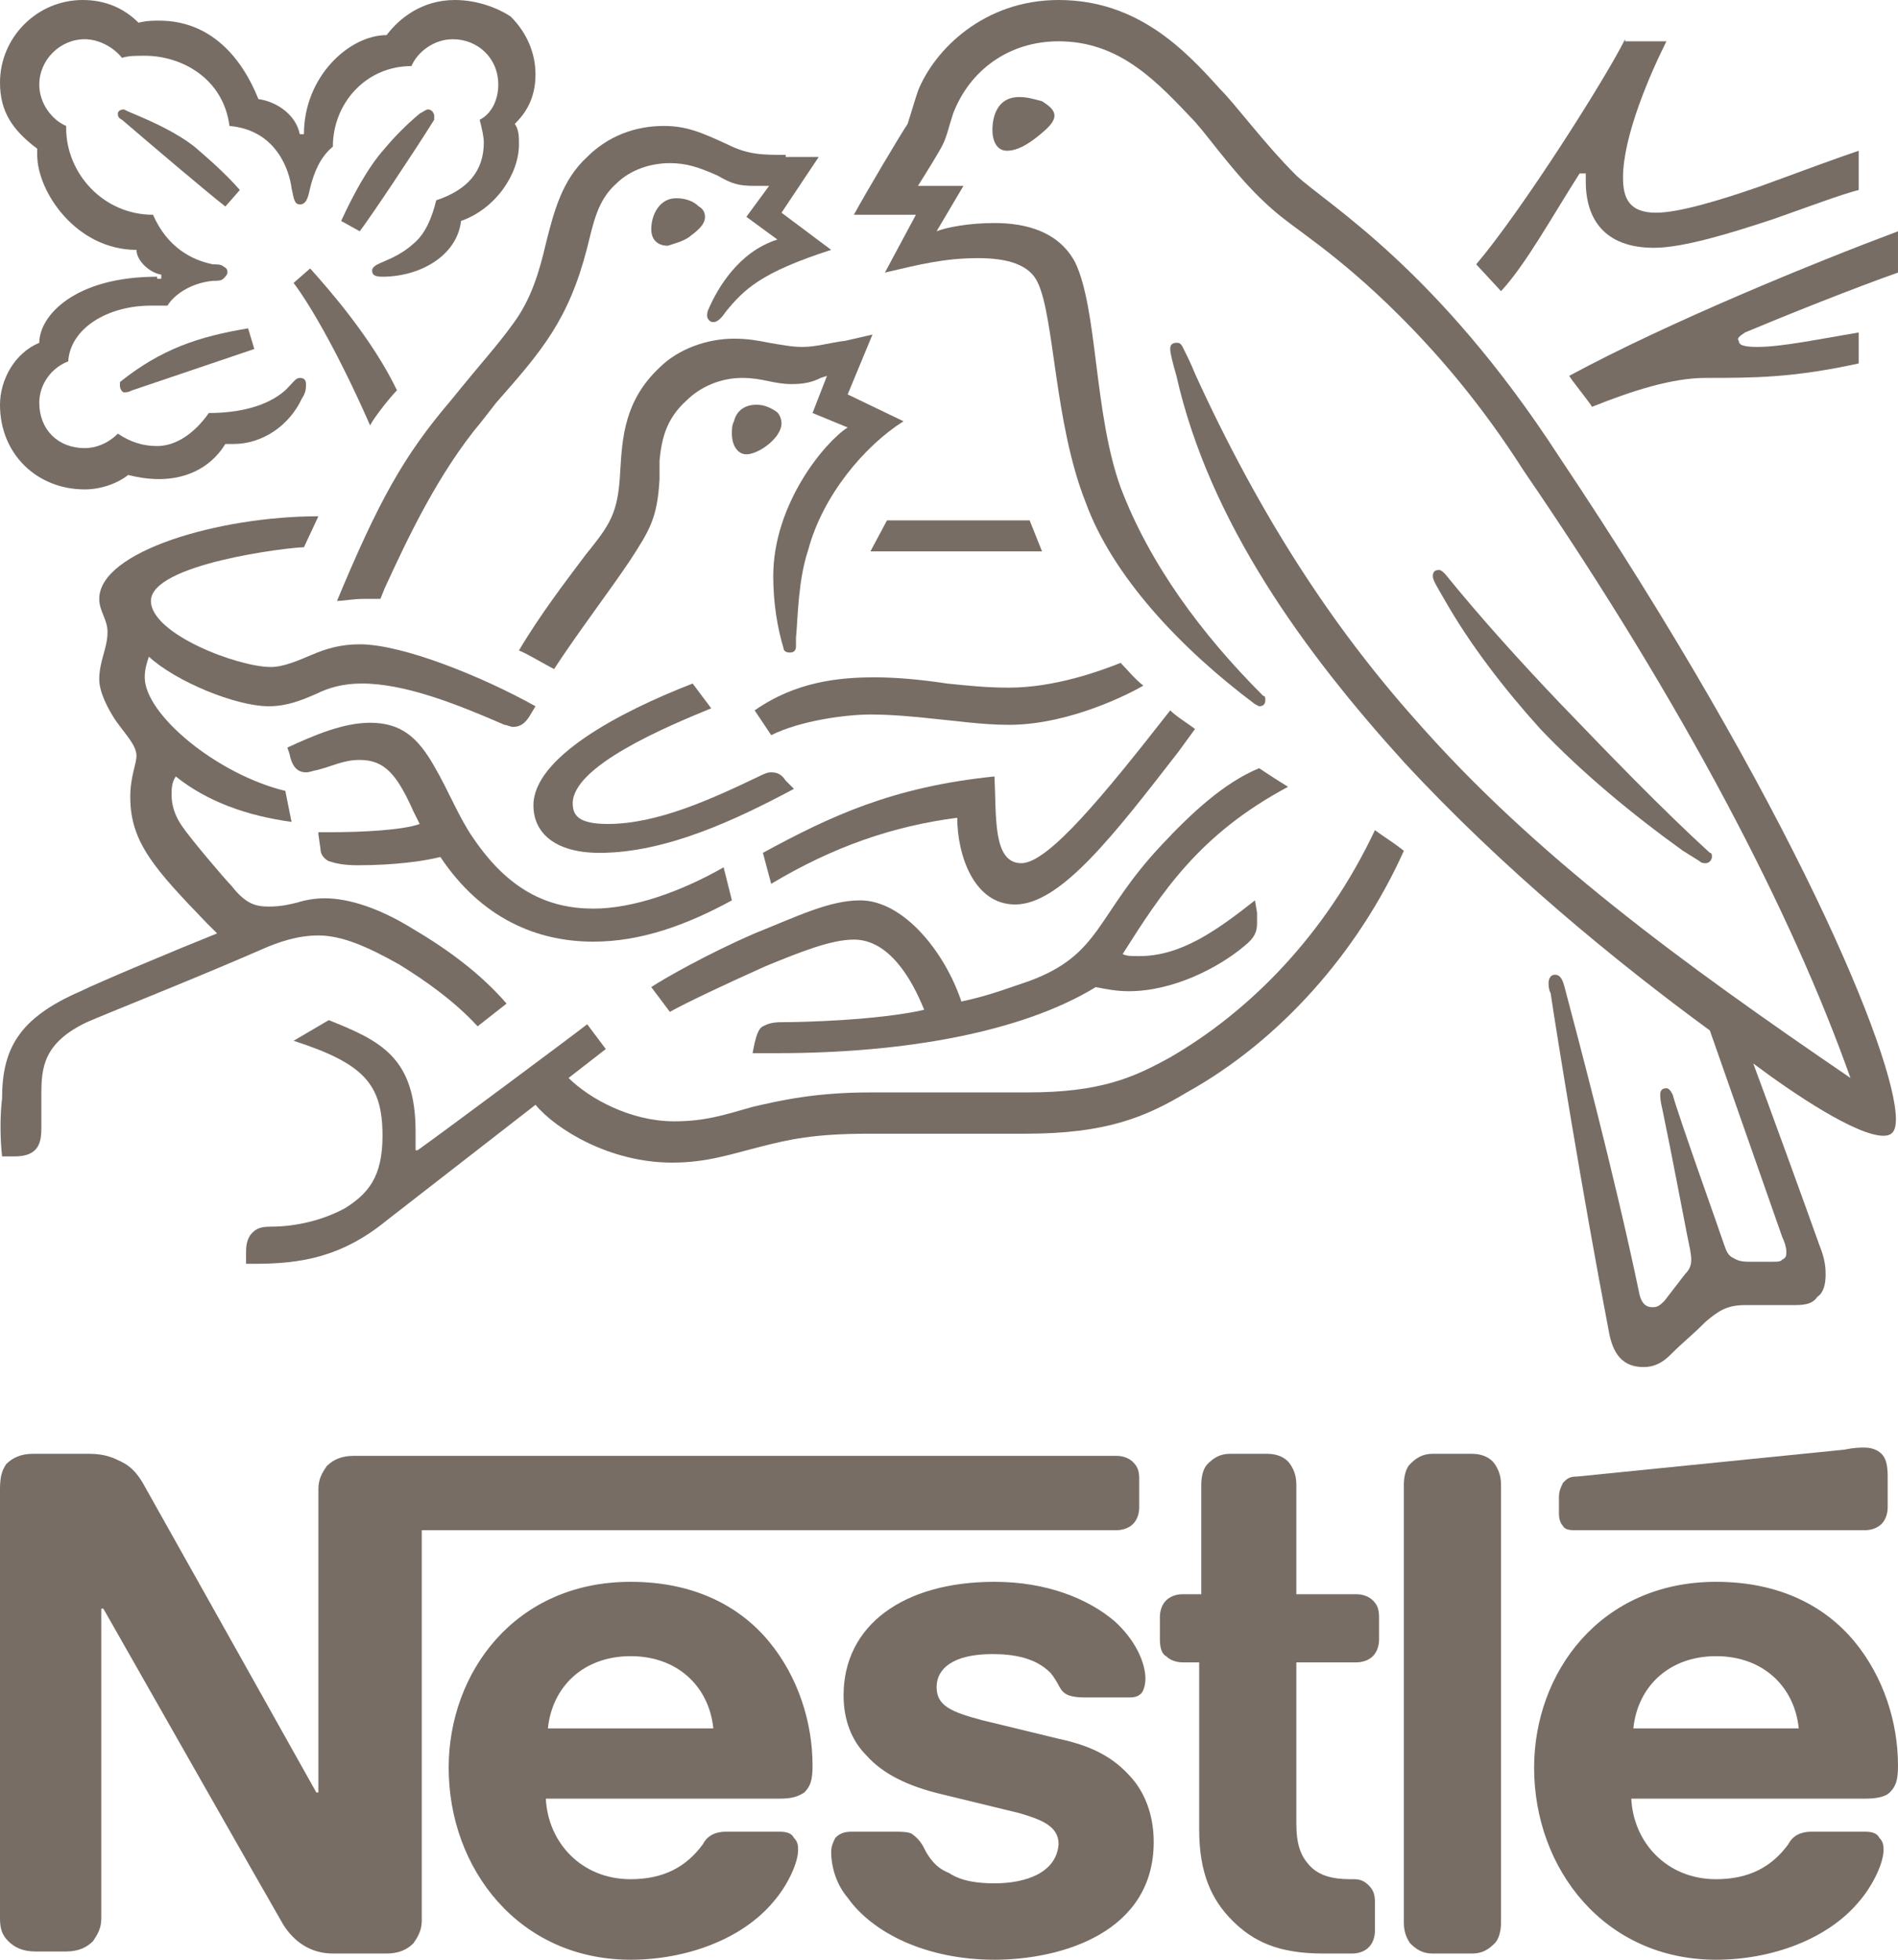
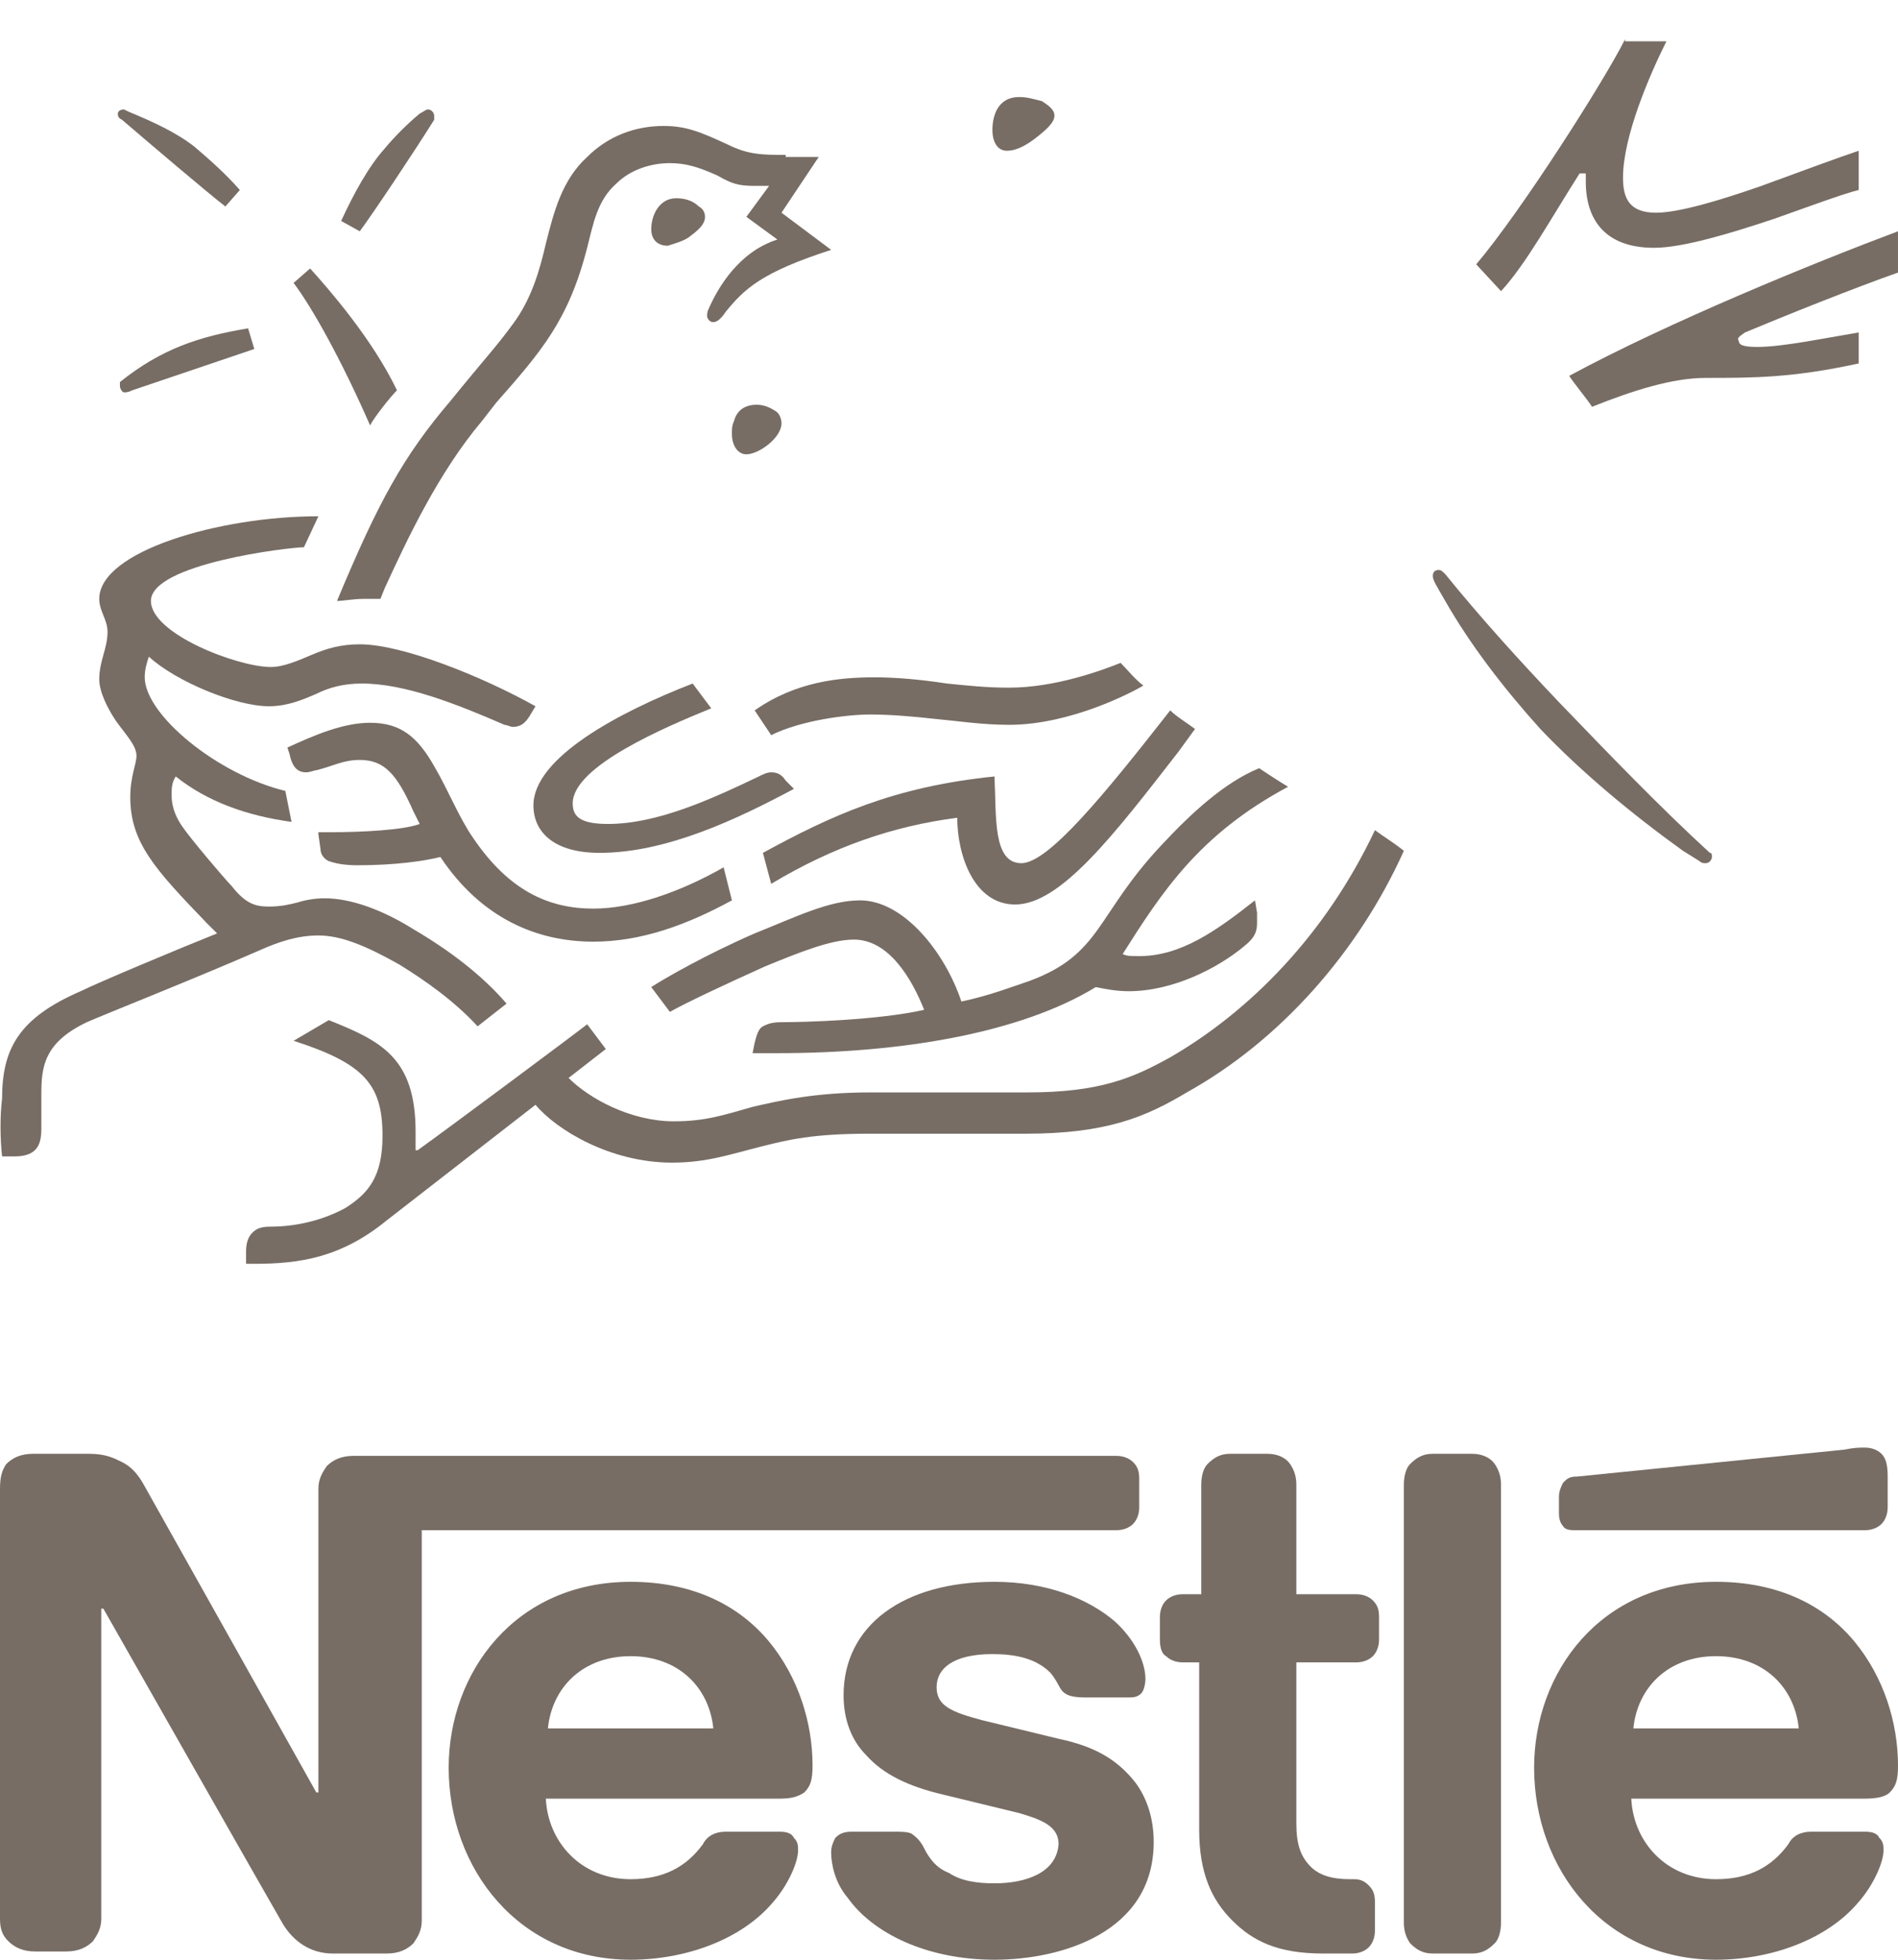
<svg xmlns="http://www.w3.org/2000/svg" width="155" height="160" viewBox="0 0 155 160" fill="none">
  <g clip-path="url(#clip0_6866_2059)">
    <path d="M105.19 64.236C104.346 63.73 103.333 63.056 102.826 62.719C99.956 63.899 97.254 66.428 94.89 68.957C89.487 74.689 89.994 77.892 84.084 80.084C82.565 80.59 80.876 81.264 78.512 81.77C77.162 77.724 73.785 73.509 70.239 73.509C67.706 73.509 65.005 74.858 61.628 76.207C57.744 77.892 54.199 79.916 53.185 80.59L54.705 82.613C55.887 81.939 59.095 80.421 62.472 78.904C65.342 77.724 67.875 76.712 69.732 76.712C72.603 76.712 74.46 79.916 75.473 82.445C71.758 83.288 65.68 83.456 63.823 83.456C62.979 83.456 62.641 83.625 62.303 83.793C61.965 83.962 61.797 84.468 61.628 85.142L61.459 85.985H63.485C73.785 85.985 83.409 84.299 89.487 80.59C90.332 80.759 91.176 80.927 92.189 80.927C95.735 80.927 99.449 79.073 101.644 77.218C102.488 76.544 102.657 76.038 102.657 75.364C102.657 75.026 102.657 74.858 102.657 74.52L102.488 73.509C99.28 76.038 96.41 78.061 93.033 78.061C92.358 78.061 92.02 78.061 91.682 77.892C94.89 72.835 97.93 68.114 105.19 64.236Z" fill="#776D65" />
    <path d="M83.408 70.474C81.045 70.474 81.382 66.596 81.213 63.393C72.94 64.236 67.875 66.596 62.303 69.631L62.978 72.16C68.043 69.125 72.94 67.439 78.174 66.765C78.174 69.8 79.525 73.846 82.902 73.846C86.617 73.846 91.006 68.114 96.241 61.37L97.591 59.515C96.916 59.01 96.072 58.504 95.565 57.998C90.162 64.91 85.603 70.474 83.408 70.474Z" fill="#776D65" />
-     <path d="M65.511 28.325C64.666 28.325 63.822 28.156 62.809 27.987C61.965 27.819 61.121 27.65 59.939 27.65C57.744 27.65 55.38 28.493 53.86 30.011C50.99 32.708 50.821 35.743 50.652 38.441C50.483 41.981 49.808 42.824 47.782 45.353C46.262 47.376 44.067 50.242 42.379 53.109C42.885 53.277 44.574 54.289 45.249 54.626C47.107 51.76 49.808 48.219 51.497 45.69C53.016 43.33 53.691 42.318 53.86 39.115C53.86 38.609 53.86 38.103 53.86 37.597C54.029 35.911 54.367 34.225 56.055 32.708C57.237 31.528 58.926 30.854 60.614 30.854C62.303 30.854 63.147 31.359 64.666 31.359C65.68 31.359 66.355 31.191 67.03 30.854L67.537 30.685L66.355 33.72L69.225 34.9C67.368 36.08 63.147 41.138 63.147 47.039C63.147 49.231 63.485 51.254 63.991 52.94C63.991 53.109 64.16 53.277 64.498 53.277C64.835 53.277 65.004 53.109 65.004 52.771V52.097C65.173 50.242 65.173 47.376 66.017 44.847C67.199 40.464 70.576 36.417 73.784 34.394L69.225 32.202L71.251 27.313L69.056 27.819C67.706 27.987 66.693 28.325 65.511 28.325Z" fill="#776D65" />
    <path d="M83.24 7.924C81.383 7.924 81.045 9.61 81.045 10.622C81.045 11.465 81.383 12.308 82.227 12.308C83.071 12.308 83.915 11.802 84.76 11.127C85.604 10.453 86.11 9.947 86.11 9.442C86.11 8.936 85.604 8.599 85.097 8.261C84.422 8.093 83.915 7.924 83.24 7.924Z" fill="#776D65" />
-     <path d="M84.085 42.487H72.435L71.084 45.016H85.098L84.085 42.487Z" fill="#776D65" />
    <path d="M56.225 19.389C56.9 18.883 57.575 18.377 57.575 17.703C57.575 17.366 57.407 17.029 57.069 16.86C56.562 16.354 55.887 16.186 55.212 16.186C53.861 16.186 53.185 17.534 53.185 18.715C53.185 19.558 53.692 20.063 54.536 20.063C55.043 19.895 55.718 19.726 56.225 19.389Z" fill="#776D65" />
    <path d="M137.44 69.463L138.791 70.306C138.96 70.474 139.128 70.474 139.297 70.474C139.635 70.474 139.804 70.137 139.804 69.968C139.804 69.8 139.804 69.631 139.635 69.631C135.583 65.922 131.362 61.538 127.309 57.324C124.101 53.952 120.893 50.411 118.023 46.87C117.854 46.702 117.685 46.533 117.516 46.533C117.179 46.533 117.01 46.702 117.01 47.039C117.01 47.376 117.347 47.882 118.023 49.062C120.049 52.603 122.751 56.143 125.79 59.515C129.167 63.056 133.219 66.428 137.44 69.463Z" fill="#776D65" />
    <path d="M117.008 159.494H120.216C121.061 159.494 121.567 159.157 122.074 158.651C122.411 158.314 122.58 157.64 122.58 156.965V121.222C122.58 120.548 122.411 120.042 122.074 119.536C121.736 119.031 121.061 118.693 120.216 118.693H117.008C116.164 118.693 115.658 119.031 115.151 119.536C114.813 119.874 114.645 120.548 114.645 121.222V156.965C114.645 157.64 114.813 158.145 115.151 158.651C115.658 159.157 116.164 159.494 117.008 159.494Z" fill="#776D65" />
    <path d="M63.315 33.551C62.809 33.214 62.302 33.045 61.796 33.045C60.614 33.045 60.107 33.72 59.938 34.394C59.77 34.731 59.77 35.069 59.77 35.406C59.77 36.417 60.276 37.092 60.951 37.092C61.965 37.092 63.822 35.743 63.822 34.563C63.822 34.225 63.653 33.72 63.315 33.551Z" fill="#776D65" />
    <path d="M26.001 68.114L26.17 69.294C26.17 69.8 26.508 70.137 26.846 70.306C27.352 70.474 28.028 70.643 29.209 70.643C32.249 70.643 34.612 70.306 35.963 69.968C39.34 75.026 43.899 76.881 48.458 76.881C52.341 76.881 56.056 75.532 59.77 73.509L59.095 70.811C55.549 72.835 51.666 74.183 48.458 74.183C44.743 74.183 41.535 72.666 38.665 68.451C37.483 66.765 36.639 64.573 35.457 62.55C34.106 60.19 32.755 59.01 30.223 59.01C28.028 59.01 25.664 60.021 23.469 61.033L23.638 61.538C23.806 62.381 24.144 63.056 24.988 63.056C25.326 63.056 25.664 62.887 25.833 62.887C27.183 62.55 28.028 62.044 29.378 62.044C31.404 62.044 32.418 63.224 33.768 66.259L34.275 67.271C32.924 67.777 29.547 67.945 27.015 67.945H26.001V68.114Z" fill="#776D65" />
    <path d="M154.325 146.344C154.831 145.838 155 145.332 155 144.152C155 140.611 153.818 136.902 151.454 134.036C149.09 131.17 145.376 129.146 140.142 129.146C130.686 129.146 125.283 136.565 125.283 144.32C125.283 152.582 131.024 160 140.142 160C144.7 160 149.259 158.314 151.792 155.279C152.974 153.93 153.818 152.076 153.818 151.064C153.818 150.727 153.818 150.39 153.48 150.053C153.312 149.716 152.974 149.547 152.298 149.547H147.908C147.064 149.547 146.389 149.884 146.051 150.559C144.7 152.413 142.843 153.425 140.142 153.425C136.089 153.425 133.388 150.39 133.219 146.849H152.298C153.312 146.849 153.987 146.681 154.325 146.344ZM133.388 141.117C133.725 137.745 136.258 135.216 140.142 135.216C144.025 135.216 146.558 137.745 146.895 141.117H133.388Z" fill="#776D65" />
    <path d="M132.712 3.203C131.023 6.575 124.269 17.197 120.555 21.581L122.581 23.772C124.607 21.581 126.633 17.871 128.997 14.162H129.503C129.503 14.331 129.503 14.499 129.503 14.837C129.503 17.871 131.023 20.232 135.075 20.232C137.439 20.232 141.323 19.052 144.868 17.871C147.739 16.86 150.44 15.848 151.791 15.511V12.308C150.271 12.813 147.063 13.994 143.855 15.174C140.478 16.354 137.102 17.366 135.244 17.366C133.049 17.366 132.543 16.186 132.543 14.499C132.543 11.127 134.738 6.07 136.088 3.372H132.712V3.203Z" fill="#776D65" />
-     <path d="M105.865 14.331C103.164 11.633 100.969 8.599 99.618 7.25C96.748 4.046 92.864 0 86.448 0C80.37 0 76.317 4.046 74.967 7.418C74.629 8.43 74.291 9.61 74.122 10.116C73.447 11.127 70.746 15.68 69.732 17.534H74.798L72.265 22.255C75.135 21.581 77.162 21.075 79.863 21.075C82.227 21.075 84.084 21.581 84.76 23.098C86.11 25.964 86.11 34.563 88.643 40.969C90.838 47.039 96.41 52.94 102.488 57.492L102.826 57.661C103.164 57.661 103.333 57.492 103.333 57.155C103.333 56.986 103.333 56.818 103.164 56.818C98.098 51.76 93.877 46.027 91.513 39.789C89.319 33.72 89.656 25.29 87.799 21.412C86.448 18.883 83.747 18.209 81.214 18.209C79.188 18.209 77.331 18.546 76.486 18.883L78.681 15.174H74.967C75.811 13.825 76.655 12.476 76.993 11.802C77.331 11.127 77.499 10.284 77.837 9.273C79.188 5.732 82.396 3.372 86.448 3.372C91.513 3.372 94.553 6.744 97.592 9.947C98.943 11.465 101.138 14.668 103.839 17.029C105.696 18.714 109.073 20.569 114.308 25.796C117.347 28.83 120.893 32.877 124.438 38.441C137.608 57.661 146.388 74.689 151.116 88.008C137.271 78.567 125.283 69.8 115.658 58.841C108.736 51.085 102.826 41.981 97.592 30.516C97.254 29.673 96.916 28.999 96.579 28.325C96.41 27.987 96.241 27.987 96.072 27.987C95.735 27.987 95.566 28.156 95.566 28.493C95.566 28.83 95.735 29.505 96.072 30.685C98.774 42.655 106.541 53.277 114.645 62.213C122.75 70.98 132.036 78.567 139.634 84.131L145.544 100.991C145.713 101.328 145.882 101.834 145.882 102.171C145.882 102.508 145.882 102.677 145.544 102.845C145.375 103.014 145.206 103.014 144.7 103.014H142.842C141.998 103.014 141.829 102.845 141.492 102.677C141.154 102.508 140.985 102.171 140.816 101.665C140.31 100.148 137.102 91.212 136.595 89.357C136.426 89.02 136.257 88.851 136.089 88.851C135.751 88.851 135.582 89.02 135.582 89.357C135.582 89.526 135.582 89.863 135.751 90.537C136.595 94.584 137.439 99.136 137.777 100.822C137.946 101.665 138.115 102.339 138.115 102.845C138.115 103.351 137.946 103.688 137.608 104.025L135.92 106.217C135.413 106.723 135.244 106.723 134.907 106.723C134.4 106.723 134.062 106.386 133.894 105.711C131.868 95.933 128.659 83.962 127.815 80.759C127.646 80.084 127.478 79.579 126.971 79.579C126.633 79.579 126.464 79.916 126.464 80.253C126.464 80.421 126.464 80.759 126.633 81.096C127.14 84.468 129.166 97.113 131.361 108.577C131.699 110.601 132.543 111.612 134.231 111.612C135.076 111.612 135.751 111.275 136.426 110.601C137.608 109.42 137.946 109.252 139.297 107.903C140.31 107.06 140.985 106.554 142.505 106.554H146.557C147.57 106.554 148.077 106.386 148.414 105.88C148.921 105.543 149.09 104.868 149.09 104.025C149.09 103.182 148.921 102.508 148.583 101.665C147.57 98.799 144.193 89.526 143.18 86.828C146.557 89.357 151.622 92.729 153.817 92.729C154.493 92.729 154.83 92.392 154.83 91.38C154.83 86.322 146.388 65.753 127.309 37.26C117.347 21.918 108.398 16.691 105.865 14.331Z" fill="#776D65" />
    <path d="M142.504 27.144C145.712 25.796 151.622 23.435 154.999 22.255V18.883C148.245 21.412 136.257 26.301 128.152 30.685C128.321 31.022 129.841 32.877 130.01 33.214C133.387 31.865 136.595 30.854 139.296 30.854C143.18 30.854 146.388 30.854 151.791 29.673V27.144C148.751 27.65 145.543 28.325 143.517 28.325C142.335 28.325 141.998 28.156 141.998 27.819C141.829 27.65 141.998 27.482 142.504 27.144Z" fill="#776D65" />
    <path d="M64.161 12.645C62.304 12.645 61.122 12.645 59.433 11.802C57.238 10.79 56.056 10.284 54.199 10.284C51.835 10.284 49.64 11.127 47.952 12.813C45.926 14.668 45.25 17.197 44.575 19.895C44.068 22.086 43.393 24.447 41.873 26.47C40.523 28.325 39.678 29.168 36.808 32.708C32.925 37.26 30.898 40.969 27.521 49.062C28.028 49.062 28.872 48.894 29.716 48.894C30.223 48.894 30.561 48.894 31.067 48.894L31.405 48.051C33.262 44.004 35.795 38.609 39.341 34.394L40.523 32.877C44.237 28.662 46.432 26.133 47.952 20.232C48.458 18.209 48.796 16.354 50.316 15.005C51.498 13.825 53.186 13.319 54.706 13.319C56.056 13.319 57.069 13.656 58.589 14.331C59.771 15.005 60.278 15.174 61.628 15.174C62.135 15.174 62.472 15.174 62.81 15.174L60.953 17.703L63.486 19.557C60.278 20.569 58.589 23.604 57.914 25.121C57.745 25.458 57.745 25.627 57.745 25.796C57.745 25.964 57.914 26.301 58.251 26.301C58.589 26.301 58.927 25.964 59.264 25.458C60.784 23.604 62.135 22.255 67.876 20.4L63.823 17.366L66.862 12.813H64.161V12.645Z" fill="#776D65" />
-     <path d="M12.832 22.592C6.078 22.592 3.208 25.796 3.208 27.987C1.182 28.83 0 31.022 0 33.045C0 37.092 3.039 39.958 6.923 39.958C8.273 39.958 9.624 39.452 10.468 38.778C11.144 38.946 11.988 39.115 13.001 39.115C14.858 39.115 17.053 38.441 18.404 36.249C18.573 36.249 18.742 36.249 19.079 36.249C21.443 36.249 23.638 34.731 24.651 32.539C24.989 32.034 24.989 31.697 24.989 31.359C24.989 31.022 24.82 30.854 24.483 30.854C24.145 30.854 23.976 31.191 23.301 31.865C21.781 33.214 19.417 33.72 17.053 33.72C15.871 35.406 14.352 36.417 12.832 36.417C11.65 36.417 10.637 36.08 9.624 35.406C8.78 36.249 7.767 36.586 6.923 36.586C4.728 36.586 3.208 35.069 3.208 32.877C3.208 31.359 4.221 30.011 5.572 29.505C5.741 26.807 8.78 24.953 12.326 24.953C12.832 24.953 13.17 24.953 13.677 24.953C14.183 24.11 15.534 23.098 17.391 22.929C17.729 22.929 18.067 22.929 18.235 22.761C18.404 22.592 18.573 22.424 18.573 22.255C18.573 22.086 18.573 21.918 18.235 21.749C18.067 21.581 17.729 21.581 17.391 21.581C15.703 21.243 13.677 20.232 12.495 17.534C8.442 17.534 5.403 14.162 5.403 10.453V10.284C4.221 9.779 3.208 8.43 3.208 6.913C3.208 4.889 4.897 3.203 6.923 3.203C8.105 3.203 9.286 3.878 9.962 4.721C10.468 4.552 11.144 4.552 11.819 4.552C14.858 4.552 18.235 6.407 18.742 10.284C22.625 10.622 23.638 13.994 23.807 15.342C23.976 16.017 23.976 16.691 24.483 16.691C24.989 16.691 25.158 16.186 25.327 15.342C25.665 13.994 26.171 12.813 27.184 11.97C27.184 8.43 29.886 5.395 33.6 5.395C34.107 4.215 35.458 3.203 36.977 3.203C39.003 3.203 40.692 4.721 40.692 6.913C40.692 8.093 40.185 9.273 39.172 9.779C39.341 10.453 39.51 11.127 39.51 11.633C39.51 13.994 38.159 15.511 35.626 16.354C35.289 17.703 34.782 19.052 33.769 19.895C32.081 21.412 30.392 21.412 30.392 22.086C30.392 22.424 30.561 22.592 31.236 22.592C34.276 22.592 37.315 20.906 37.653 18.04C40.523 17.029 42.38 14.162 42.38 11.802C42.38 11.127 42.38 10.622 42.042 10.116C42.887 9.273 43.731 8.093 43.731 6.07C43.731 4.384 43.056 2.698 41.705 1.349C40.692 0.674 39.003 0 37.146 0C34.444 0 32.587 1.517 31.574 2.866C28.535 2.866 24.82 6.238 24.82 10.959H24.483C24.145 9.273 22.456 8.261 21.106 8.093C19.755 4.721 17.222 1.686 13.001 1.686C12.495 1.686 11.988 1.686 11.313 1.855C10.131 0.674 8.611 0 6.754 0C3.039 0 0 3.035 0 6.744C0 9.104 1.013 10.622 3.039 12.139V12.645C3.039 15.68 6.247 20.4 11.144 20.4C11.144 21.243 12.157 22.255 13.17 22.424V22.761H12.832V22.592Z" fill="#776D65" />
    <path d="M81.216 153.762C79.865 153.762 78.514 153.593 77.501 152.919C76.657 152.582 76.15 152.076 75.644 151.233C75.306 150.558 75.137 150.221 74.462 149.715C74.124 149.547 73.618 149.547 72.942 149.547H69.565C68.89 149.547 68.552 149.715 68.215 150.053C68.046 150.39 67.877 150.727 67.877 151.233C67.877 152.244 68.215 153.762 69.228 154.942C71.254 157.808 75.644 160 81.216 160C86.619 160 94.217 157.808 94.217 150.39C94.217 148.535 93.71 146.849 92.697 145.5C91.347 143.815 89.658 142.634 86.45 141.96L80.203 140.443C77.67 139.768 76.488 139.262 76.488 137.745C76.488 136.228 77.839 135.047 81.047 135.047C82.904 135.047 84.593 135.385 85.775 136.565C86.619 137.576 86.45 138.082 87.294 138.419C87.801 138.588 88.307 138.588 88.983 138.588H92.022C92.528 138.588 92.866 138.588 93.204 138.251C93.373 138.082 93.541 137.576 93.541 137.071C93.541 135.722 92.697 133.867 91.009 132.35C88.814 130.495 85.437 129.146 81.216 129.146C73.787 129.146 68.89 132.687 68.89 138.419C68.89 140.443 69.565 142.129 70.747 143.309C72.098 144.826 74.124 145.838 76.995 146.512L83.242 148.029C84.93 148.535 86.45 149.041 86.45 150.558C86.281 152.919 83.748 153.762 81.216 153.762Z" fill="#776D65" />
    <path d="M23.977 23.098C25.496 25.121 27.86 29.336 30.224 34.731C30.561 34.057 31.912 32.371 32.419 31.865C30.393 27.65 26.847 23.604 25.327 21.918L23.977 23.098Z" fill="#776D65" />
    <path d="M62.98 60.021C65.344 58.841 69.058 58.335 71.084 58.335C72.773 58.335 74.63 58.504 76.15 58.672C78.007 58.841 80.202 59.178 82.397 59.178C87.462 59.178 92.528 56.48 93.372 55.975C92.696 55.469 92.021 54.626 91.514 54.12C89.826 54.794 86.112 56.143 82.397 56.143C80.54 56.143 79.02 55.975 77.332 55.806C75.136 55.469 73.11 55.3 71.422 55.3C68.552 55.3 65.006 55.638 61.629 57.998L62.98 60.021Z" fill="#776D65" />
    <path d="M58.083 57.829L56.564 55.806C50.485 58.166 43.562 61.876 43.562 65.753C43.562 67.945 45.251 69.631 48.966 69.631C54.369 69.631 60.109 66.934 64.837 64.405L64.162 63.73C63.824 63.224 63.486 63.056 62.98 63.056C62.642 63.056 62.304 63.224 61.967 63.393C58.083 65.248 53.693 67.271 49.641 67.271C47.277 67.271 46.771 66.596 46.771 65.585C46.771 62.55 54.369 59.347 58.083 57.829Z" fill="#776D65" />
    <path d="M110.763 135.722C111.269 135.722 111.776 135.553 112.114 135.216C112.451 134.879 112.62 134.373 112.62 133.867V132.013C112.62 131.338 112.451 131.001 112.114 130.664C111.776 130.327 111.269 130.158 110.763 130.158H105.866V121.222C105.866 120.548 105.698 120.042 105.36 119.536C105.022 119.031 104.347 118.693 103.503 118.693H100.463C99.619 118.693 99.113 119.031 98.606 119.536C98.268 119.874 98.1 120.548 98.1 121.222V130.158H96.58C96.073 130.158 95.567 130.327 95.229 130.664C94.891 131.001 94.723 131.507 94.723 132.013V133.867C94.723 134.542 94.891 135.047 95.229 135.216C95.567 135.553 96.073 135.722 96.58 135.722H97.931V149.378C97.931 152.919 98.944 155.111 100.632 156.797C102.321 158.483 104.347 159.494 108.061 159.494H110.425C110.932 159.494 111.438 159.326 111.776 158.988C112.114 158.651 112.283 158.145 112.283 157.64V155.279C112.283 154.605 112.114 154.268 111.776 153.93C111.438 153.593 111.101 153.425 110.594 153.425H110.256C108.737 153.425 107.724 153.087 107.048 152.413C106.204 151.57 105.866 150.558 105.866 148.872V135.722H110.763Z" fill="#776D65" />
    <path d="M152.3 124.932C152.806 124.932 153.313 124.763 153.65 124.426C153.988 124.089 154.157 123.583 154.157 123.077V120.548C154.157 119.536 153.988 119.031 153.65 118.693C153.313 118.356 152.806 118.188 152.3 118.188C151.793 118.188 151.455 118.188 150.611 118.356L128.83 120.548C128.155 120.548 127.986 120.717 127.648 121.054C127.479 121.391 127.311 121.728 127.311 122.234V123.583C127.311 124.089 127.479 124.426 127.648 124.594C127.817 124.932 128.324 124.932 128.661 124.932H152.3Z" fill="#776D65" />
    <path d="M112.283 67.777C108.231 76.375 101.984 82.613 95.568 86.322C92.528 88.008 89.827 89.189 83.917 89.189H71.085C66.526 89.189 63.656 89.863 61.461 90.369C59.097 91.043 57.577 91.549 55.045 91.549C51.499 91.549 48.122 89.694 46.434 88.008L49.473 85.648L47.953 83.625C47.109 84.299 36.472 92.223 34.108 93.909H33.939C33.939 93.404 33.939 92.898 33.939 92.392C33.939 86.322 31.069 84.974 26.848 83.288L23.977 84.974C29.718 86.828 31.238 88.514 31.238 92.729C31.238 96.101 30.056 97.45 28.198 98.63C26.341 99.642 24.146 100.148 22.12 100.148C21.276 100.148 20.938 100.316 20.6 100.653C20.263 100.991 20.094 101.496 20.094 102.171V103.182H20.769C24.484 103.182 27.861 102.677 31.575 99.642L43.732 90.2C45.42 92.223 49.81 94.921 54.876 94.921C57.746 94.921 59.604 94.247 62.305 93.572C64.331 93.066 66.357 92.561 70.916 92.561H83.748C90.333 92.561 93.541 91.212 96.918 89.189C104.516 84.974 110.933 77.724 114.647 69.463C113.803 68.788 112.959 68.282 112.283 67.777Z" fill="#776D65" />
    <path d="M0.17 94.415H1.183C3.209 94.415 3.378 93.235 3.378 92.055C3.378 91.212 3.378 90.369 3.378 89.357C3.378 87.165 3.547 85.142 7.092 83.456C8.612 82.782 15.872 79.916 21.275 77.555C22.795 76.881 24.314 76.375 26.003 76.375C27.86 76.375 29.886 77.218 32.588 78.736C34.783 80.084 37.147 81.77 39.004 83.793L41.368 81.939C39.342 79.579 36.64 77.555 33.77 75.869C31.068 74.183 28.536 73.34 26.509 73.34C25.665 73.34 24.821 73.509 24.314 73.678C23.639 73.846 22.964 74.015 21.951 74.015C20.938 74.015 20.093 73.846 18.911 72.329C18.405 71.823 15.534 68.451 14.859 67.439C14.521 66.934 14.015 66.091 14.015 64.91C14.015 64.405 14.015 63.899 14.353 63.393C16.885 65.416 20.093 66.596 23.808 67.102L23.301 64.573C17.73 63.224 11.82 58.335 11.82 55.3C11.82 54.626 11.989 54.12 12.158 53.614C14.353 55.638 19.249 57.661 21.951 57.661C23.47 57.661 24.652 57.155 25.834 56.649C26.847 56.143 28.029 55.806 29.549 55.806C33.094 55.806 37.316 57.492 41.199 59.178C41.368 59.178 41.706 59.347 41.874 59.347C42.55 59.347 42.888 59.01 43.225 58.504L43.732 57.661C39.511 55.3 32.926 52.603 29.38 52.603C27.86 52.603 26.678 52.94 25.496 53.446C24.314 53.952 23.133 54.457 22.119 54.457C19.418 54.457 12.326 51.76 12.326 49.062C12.326 46.027 23.639 44.679 24.821 44.679L26.003 42.15C17.898 42.15 8.105 45.016 8.105 48.894C8.105 49.905 8.781 50.58 8.781 51.591C8.781 52.94 8.105 53.952 8.105 55.469C8.105 56.48 8.781 57.829 9.456 58.841C10.3 60.021 11.145 60.864 11.145 61.707C11.145 62.382 10.638 63.393 10.638 65.079C10.638 68.788 12.664 70.98 16.885 75.364L17.73 76.207C14.353 77.555 7.936 80.253 6.586 80.927C1.52 83.119 0.17 85.648 0.17 89.694C0.001 91.043 0.001 92.898 0.17 94.415Z" fill="#776D65" />
    <path d="M35.457 9.442C35.457 9.273 35.289 8.936 34.951 8.936C34.782 8.936 34.613 9.104 34.276 9.273C33.262 10.116 32.249 11.127 31.405 12.139C30.054 13.656 28.872 15.848 27.859 18.04L29.379 18.883C30.392 17.534 33.769 12.476 35.457 9.779C35.457 9.779 35.457 9.61 35.457 9.442Z" fill="#776D65" />
    <path d="M0 156.628C0 157.471 0.169 157.977 0.675 158.483C1.182 158.988 1.857 159.326 2.87 159.326H5.403C6.416 159.326 7.091 158.988 7.598 158.483C7.936 157.977 8.273 157.471 8.273 156.628V131.338H8.442C8.442 131.338 22.625 156.291 23.132 157.134C23.976 158.483 25.327 159.494 27.184 159.494H31.574C32.587 159.494 33.263 159.157 33.769 158.651C34.107 158.145 34.444 157.64 34.444 156.797V124.931H91.177C91.683 124.931 92.189 124.763 92.527 124.426C92.865 124.089 93.034 123.583 93.034 123.077V120.717C93.034 120.042 92.865 119.705 92.527 119.368C92.189 119.031 91.683 118.862 91.177 118.862H28.873C27.86 118.862 27.184 119.199 26.678 119.705C26.34 120.211 26.002 120.717 26.002 121.56V146.344H25.833C25.833 146.344 12.326 122.234 11.65 121.054C11.144 120.211 10.637 119.705 9.962 119.368C9.286 119.031 8.611 118.693 7.26 118.693H2.702C1.688 118.693 1.013 119.031 0.507 119.536C0.169 120.042 0 120.548 0 121.56V156.628Z" fill="#776D65" />
-     <path d="M65.682 146.344C66.189 145.838 66.357 145.332 66.357 144.152C66.357 140.611 65.175 136.902 62.812 134.036C60.448 131.17 56.733 129.146 51.499 129.146C42.044 129.146 36.641 136.565 36.641 144.32C36.641 152.582 42.381 160 51.499 160C56.058 160 60.617 158.314 63.149 155.279C64.331 153.93 65.175 152.076 65.175 151.064C65.175 150.727 65.175 150.39 64.838 150.053C64.669 149.716 64.331 149.547 63.656 149.547H59.266C58.422 149.547 57.746 149.884 57.409 150.559C56.058 152.413 54.2 153.425 51.499 153.425C47.447 153.425 44.745 150.39 44.576 146.849H63.656C64.669 146.849 65.175 146.681 65.682 146.344ZM44.745 141.117C45.083 137.745 47.616 135.216 51.499 135.216C55.383 135.216 57.915 137.745 58.253 141.117H44.745Z" fill="#776D65" />
+     <path d="M65.682 146.344C66.189 145.838 66.357 145.332 66.357 144.152C66.357 140.611 65.175 136.902 62.812 134.036C60.448 131.17 56.733 129.146 51.499 129.146C42.044 129.146 36.641 136.565 36.641 144.32C36.641 152.582 42.381 160 51.499 160C56.058 160 60.617 158.314 63.149 155.279C64.331 153.93 65.175 152.076 65.175 151.064C65.175 150.727 65.175 150.39 64.838 150.053C64.669 149.716 64.331 149.547 63.656 149.547H59.266C58.422 149.547 57.746 149.884 57.409 150.559C56.058 152.413 54.2 153.425 51.499 153.425C47.447 153.425 44.745 150.39 44.576 146.849H63.656C64.669 146.849 65.175 146.681 65.682 146.344M44.745 141.117C45.083 137.745 47.616 135.216 51.499 135.216C55.383 135.216 57.915 137.745 58.253 141.117H44.745Z" fill="#776D65" />
    <path d="M9.793 31.528C9.793 31.697 9.962 32.034 10.131 32.034C10.3 32.034 10.468 32.034 10.806 31.865L20.768 28.493L20.261 26.807C16.209 27.482 13.17 28.493 9.793 31.191C9.793 31.191 9.793 31.359 9.793 31.528Z" fill="#776D65" />
    <path d="M15.872 11.97C14.353 10.79 12.495 9.947 10.469 9.104L10.132 8.936C9.794 8.936 9.625 9.104 9.625 9.273C9.625 9.442 9.625 9.61 9.963 9.779C12.326 11.802 16.885 15.68 18.405 16.86L19.587 15.511C18.405 14.162 17.054 12.982 15.872 11.97Z" fill="#776D65" />
  </g>
  <defs>
    <clipPath id="clip0_6866_2059">
      <rect width="155" height="160" fill="white" />
    </clipPath>
  </defs>
</svg>